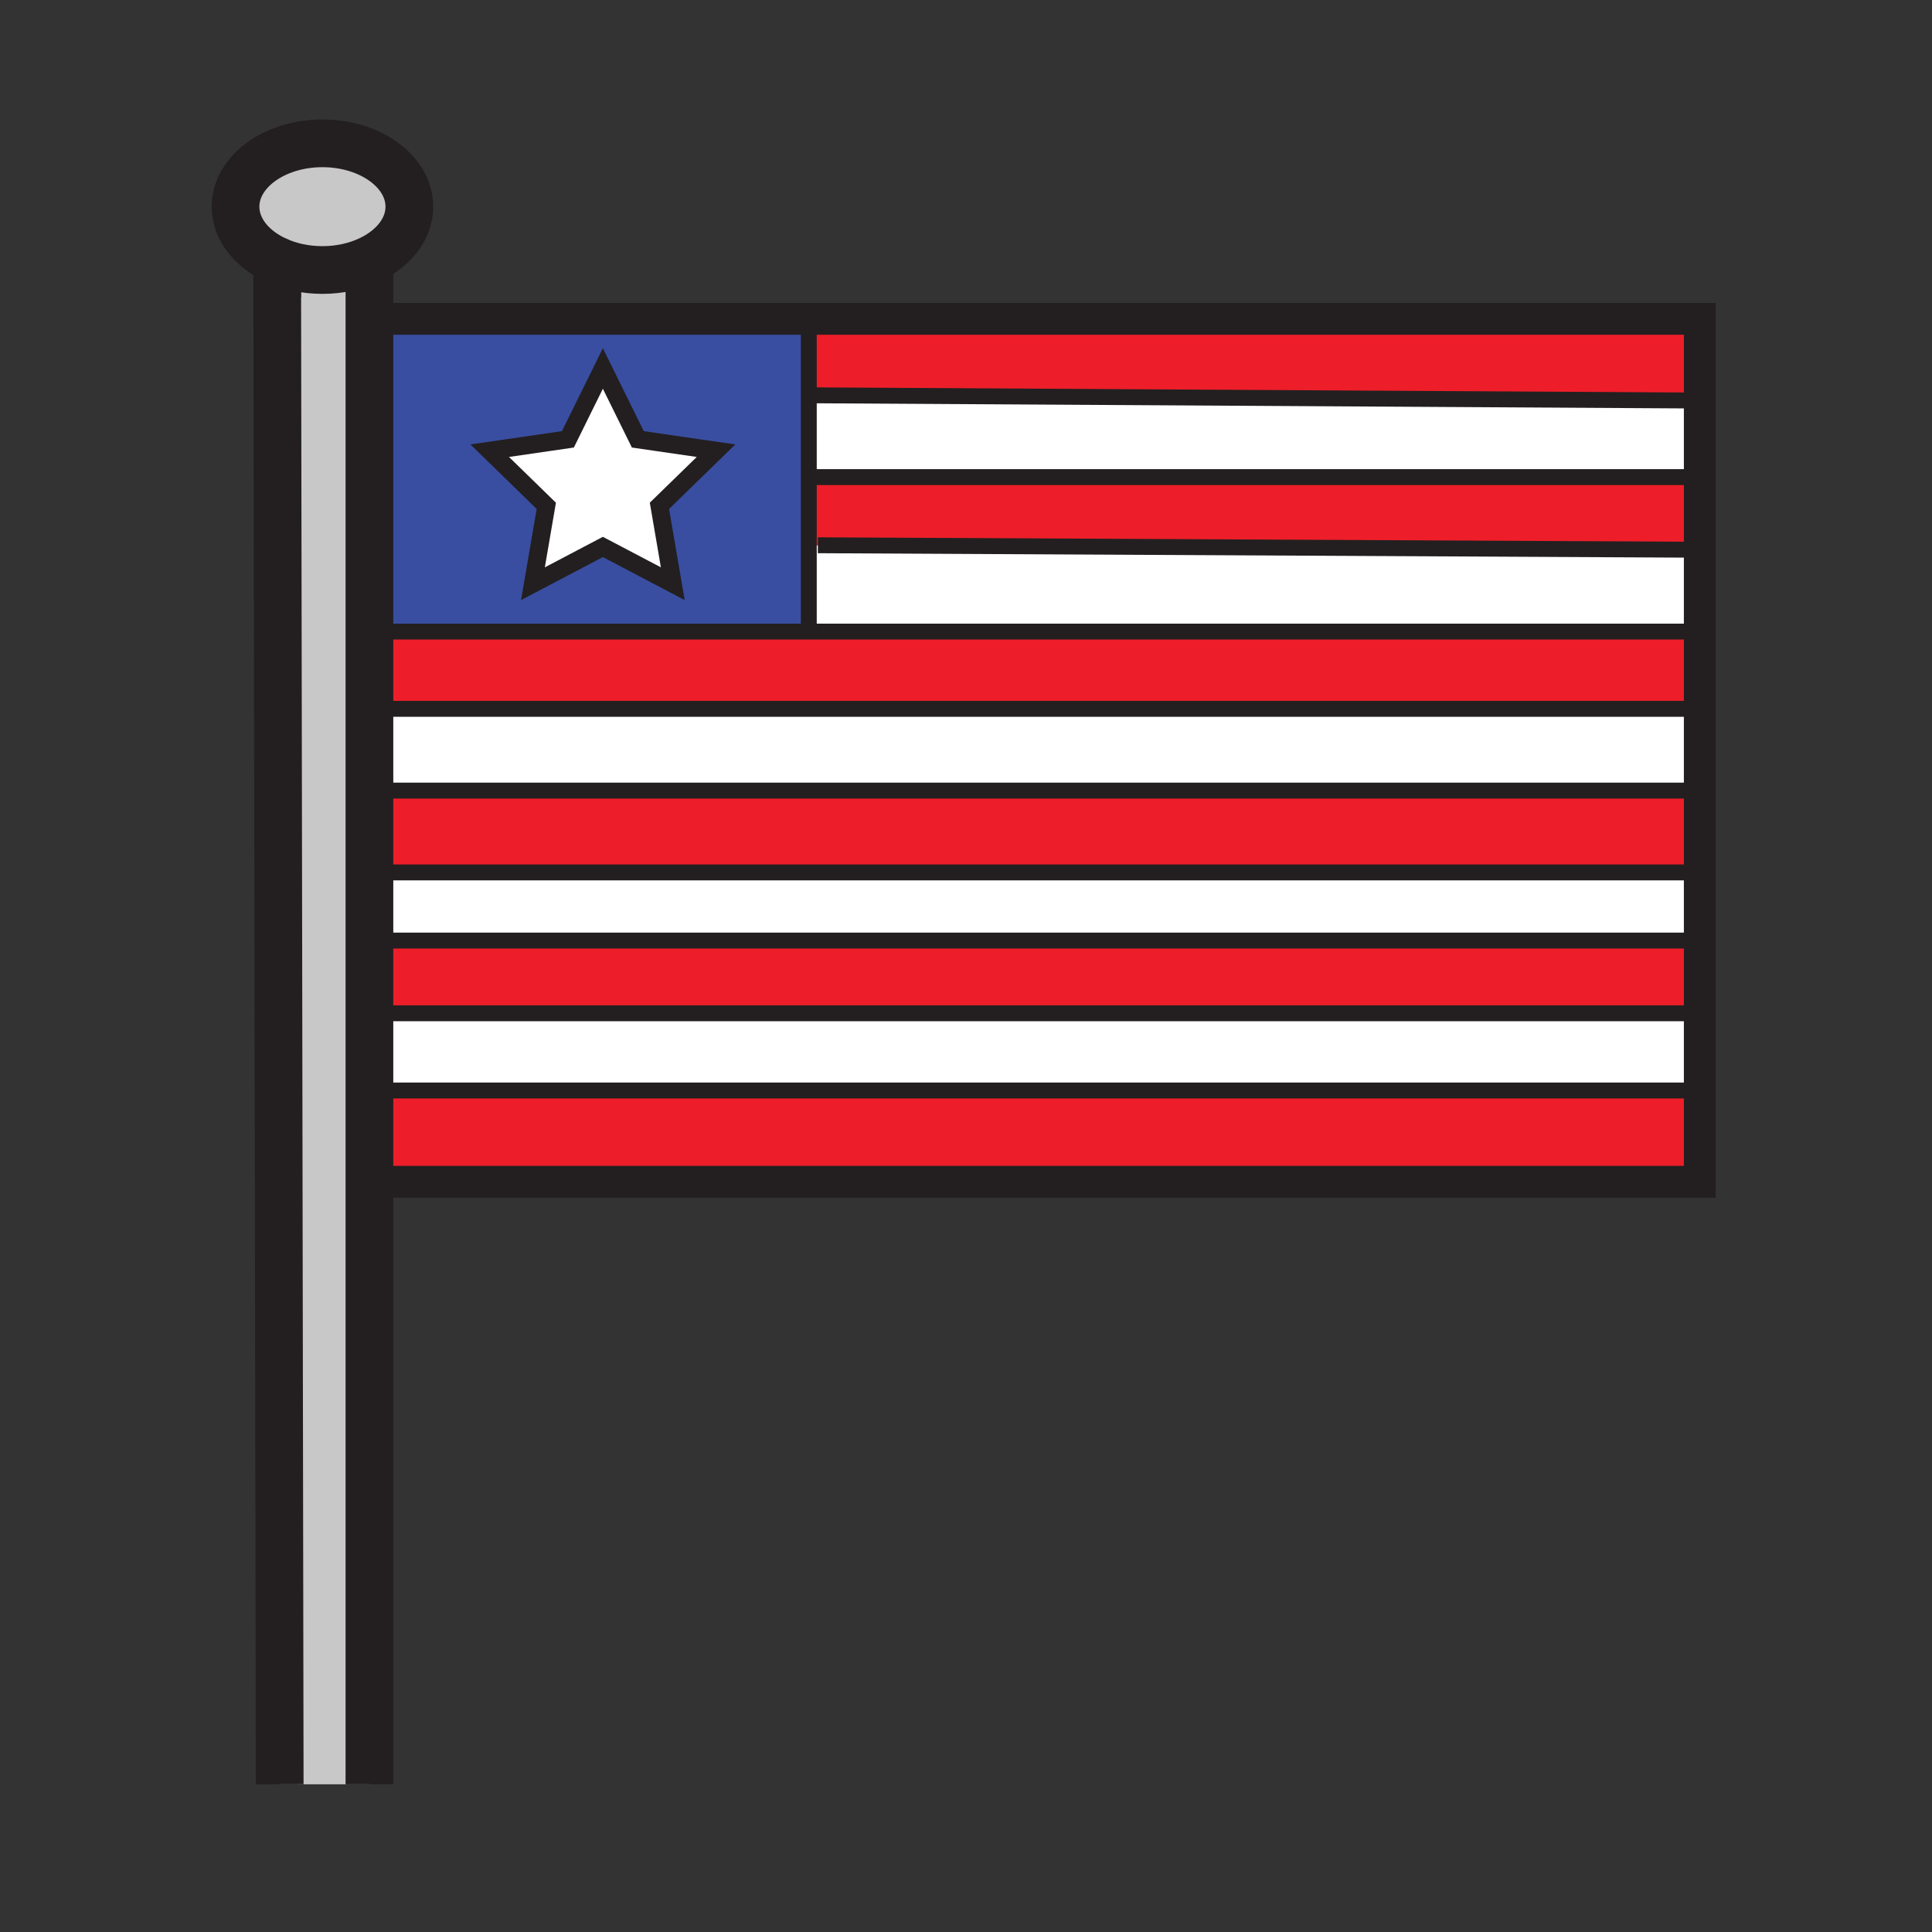
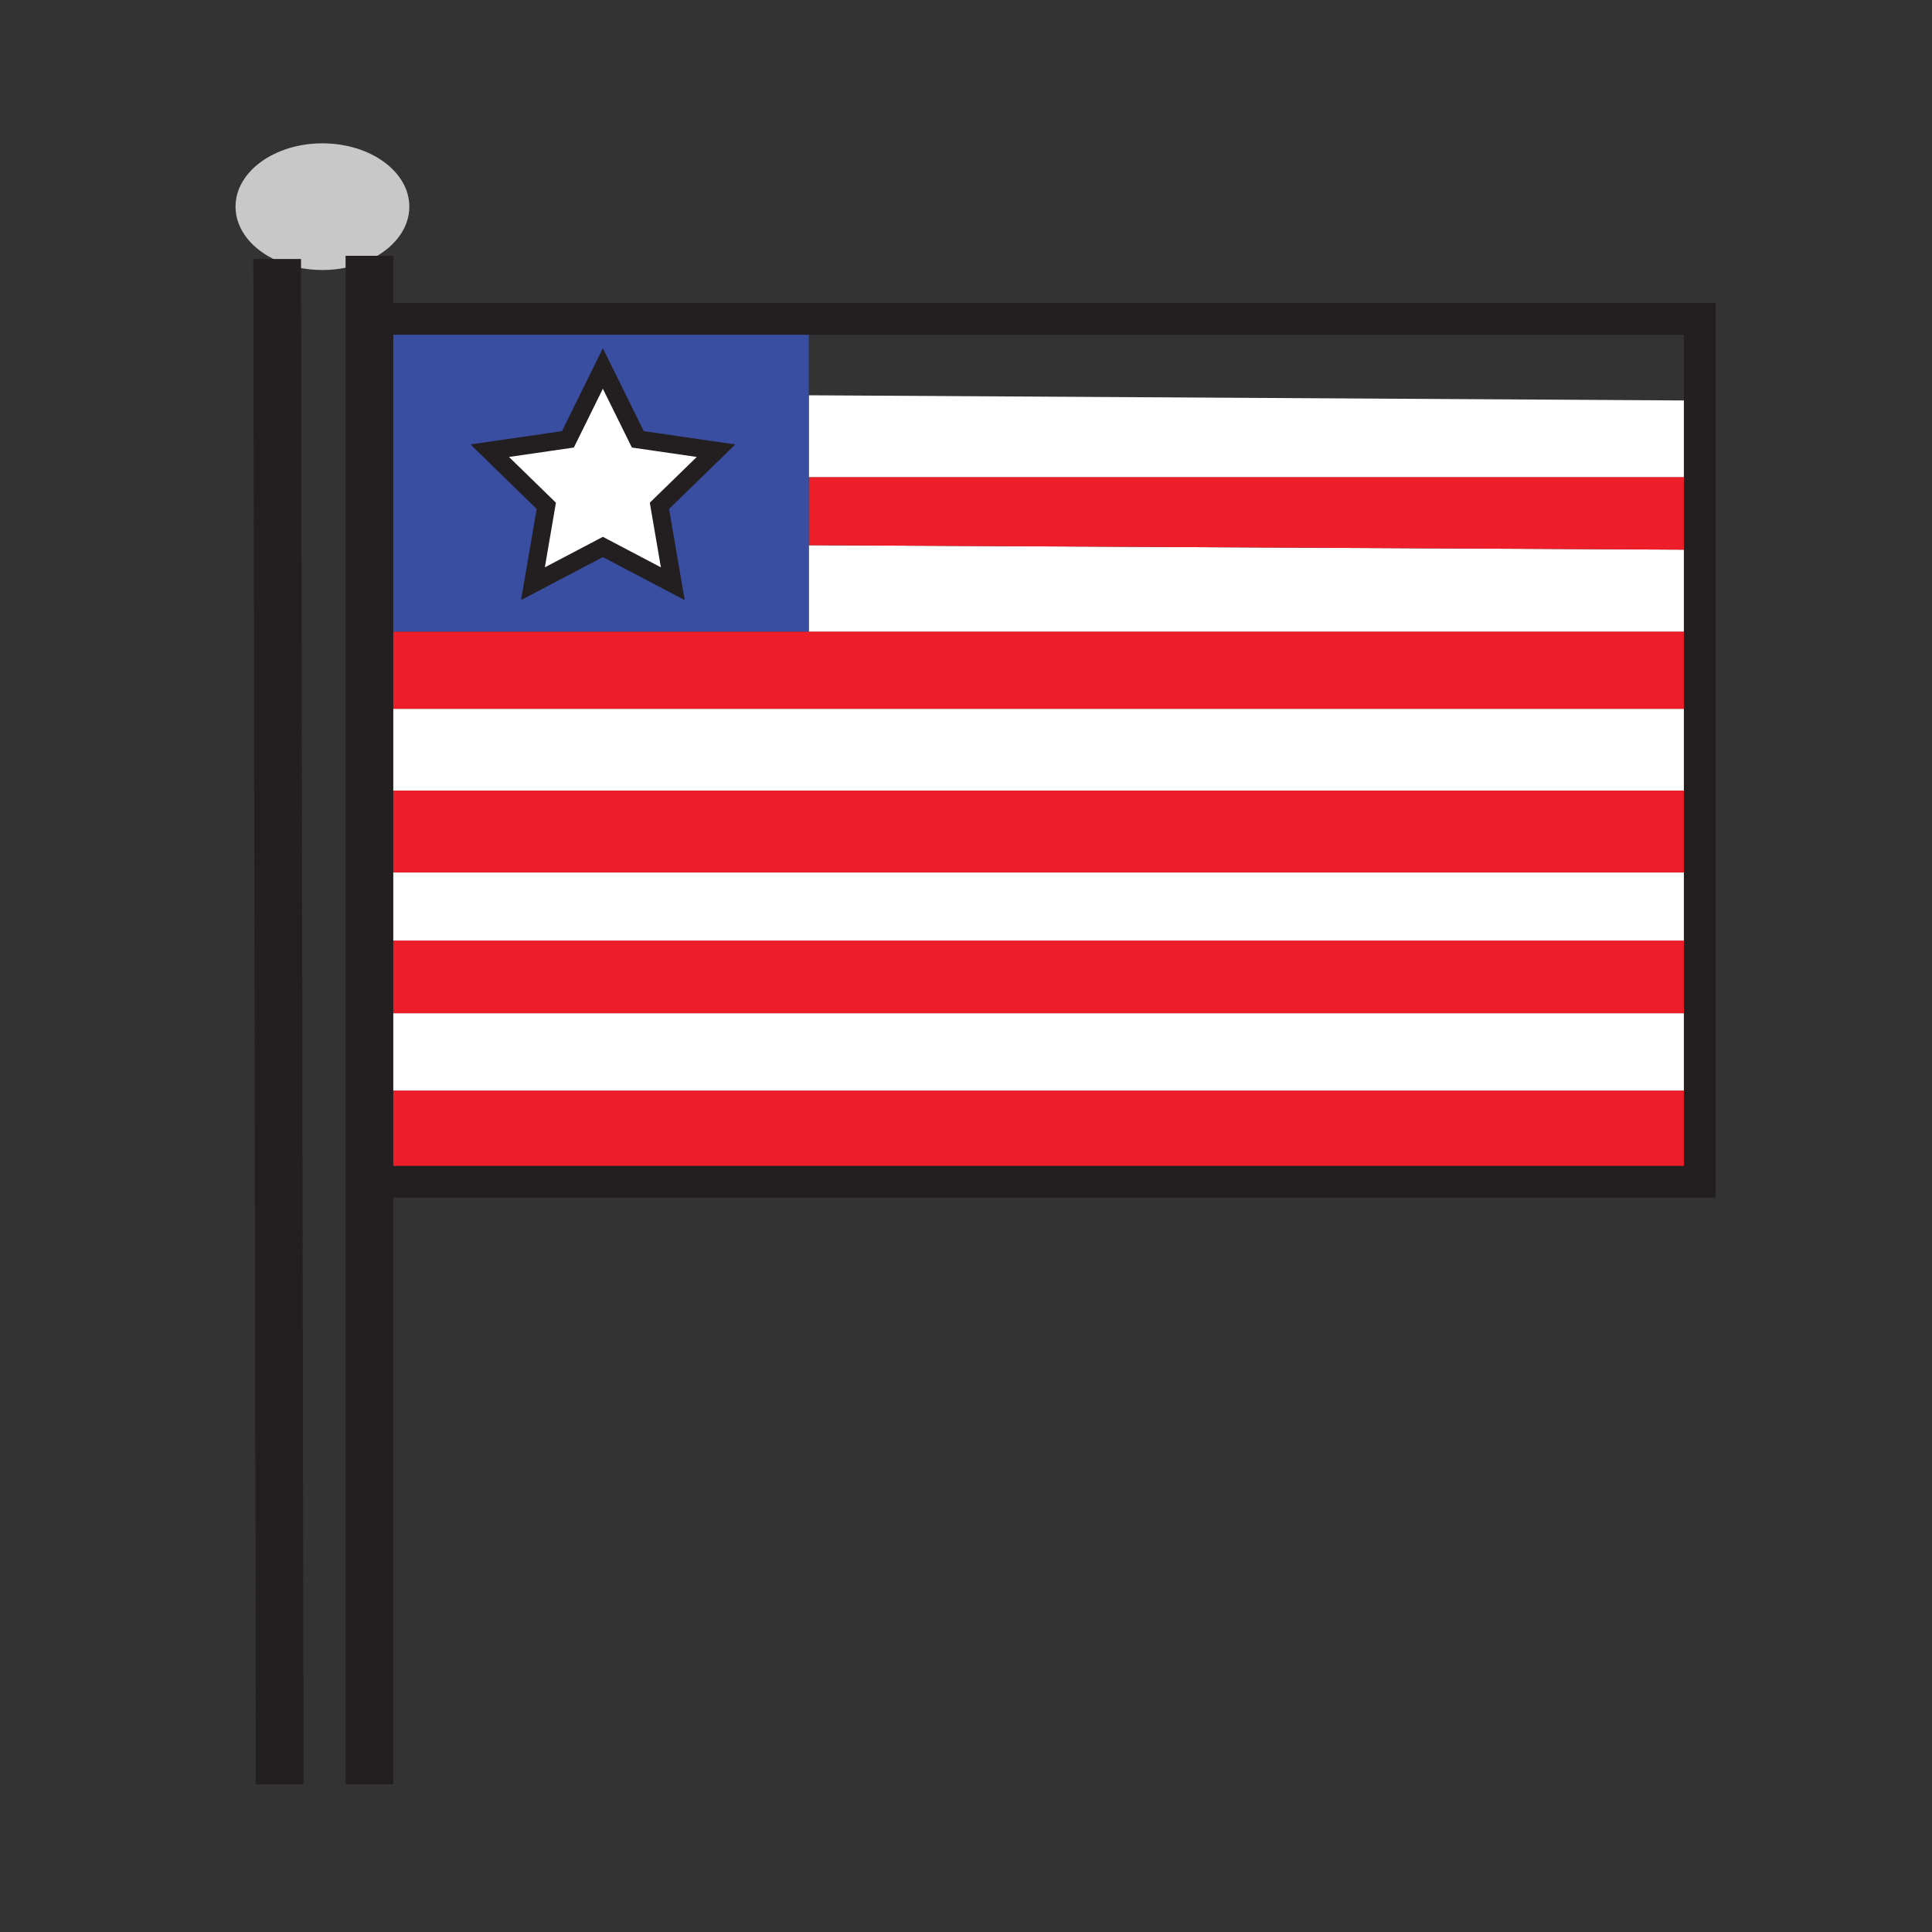
<svg xmlns="http://www.w3.org/2000/svg" width="850.394" height="850.394" viewBox="0 0 850.394 850.394" overflow="visible">
  <rect x="0" y="0" width="850.394" height="850.394" fill="#333333" stroke="none" />
-   <path d="M162.61 312v473.38h-39.49L122 114.77c5.8 2.59 12.62 4.08 19.92 4.08 7.62 0 14.73-1.63 20.69-4.43V312z" fill="#c8c8c8" />
  <path fill="#fff" d="M748.18 312v36H166.98l-.33-36H746z" />
  <path fill="#ed1e29" d="M748.18 480v40.17H168.56l-.37-40.17H746z" />
  <path fill="#fff" d="M748.18 446v34H168.19l-.31-34H746z" />
  <path fill="#ed1e29" d="M748.18 414v32h-580.3l-.3-32H748z" />
  <path fill="#fff" d="M748.18 384v30H167.58l-.27-30z" />
  <path fill="#ed1e29" d="M748.18 348v36H167.31l-.33-36H748zM748.18 278v34H166.65l-.32-34H748z" />
  <path fill="#fff" d="M748.18 241.98V278H356v-38h4z" />
  <path fill="#ed1e29" d="M748.18 210v31.98L360 240h-4v-30h2z" />
-   <path fill="#fff" d="M748.18 177.46V210H356v-36h2l390.18 2.31z" />
-   <path fill="#ed1e29" d="M748.18 140.34v35.97L358 174h-2v-33.66z" />
+   <path fill="#fff" d="M748.18 177.46V210H356v-36h2l390.18 2.31" />
  <path d="M356 276v2H166.33l-1.26-137.66H356V276zm-65.74-53.35l24.91-24.27-34.42-5-15.39-31.19-15.39 31.19-34.41 5 24.9 24.27-5.88 34.28 30.78-16.18 30.78 16.18-5.88-34.28z" fill="#394ea1" />
  <path fill="#fff" d="M315.17 198.38l-24.91 24.27 5.88 34.28-30.78-16.18-30.78 16.18 5.88-34.28-24.9-24.27 34.41-5 15.39-31.19 15.39 31.19z" />
  <path d="M122 114.77c-10.99-4.89-18.33-13.72-18.33-23.8 0-15.4 17.13-27.88 38.25-27.88 21.13 0 38.26 12.48 38.26 27.88 0 9.84-7 18.49-17.57 23.45-5.96 2.8-13.07 4.43-20.69 4.43-7.3 0-14.12-1.49-19.92-4.08z" fill="#c8c8c8" />
  <g fill="none" stroke="#231f20">
    <path stroke-width="14" d="M165.07 140.34h583.11v379.83H168.56" />
-     <path d="M122 114.77c-10.99-4.89-18.33-13.72-18.33-23.8 0-15.4 17.13-27.88 38.25-27.88 21.13 0 38.26 12.48 38.26 27.88 0 9.84-7 18.49-17.57 23.45-5.96 2.8-13.07 4.43-20.69 4.43-7.3 0-14.12-1.49-19.92-4.08z" stroke-width="21" />
    <path stroke-width="21" d="M122 114v.77l1.12 670.61M162.61 112.6v672.78" />
    <path stroke-width="14" d="M744.76 179.39l3.42-1.93 2.01-1.14" />
-     <path stroke-width="7" d="M358 174l390.18 2.31 2.01.01M358 210h392M360 240l388.18 1.98 3.82.02M164 278h584M162 312h584M164 348h584M164 384h586M164 414h584M162 446h584M164 480h582M356 138v138" />
    <path stroke-width="7.894" d="M265.36 162.19l15.39 31.19 34.42 5-24.91 24.27 5.88 34.28-30.78-16.18-30.78 16.18 5.88-34.28-24.9-24.27 34.41-5z" />
  </g>
  <path fill="none" d="M0 0h850.394v850.394H0z" />
</svg>